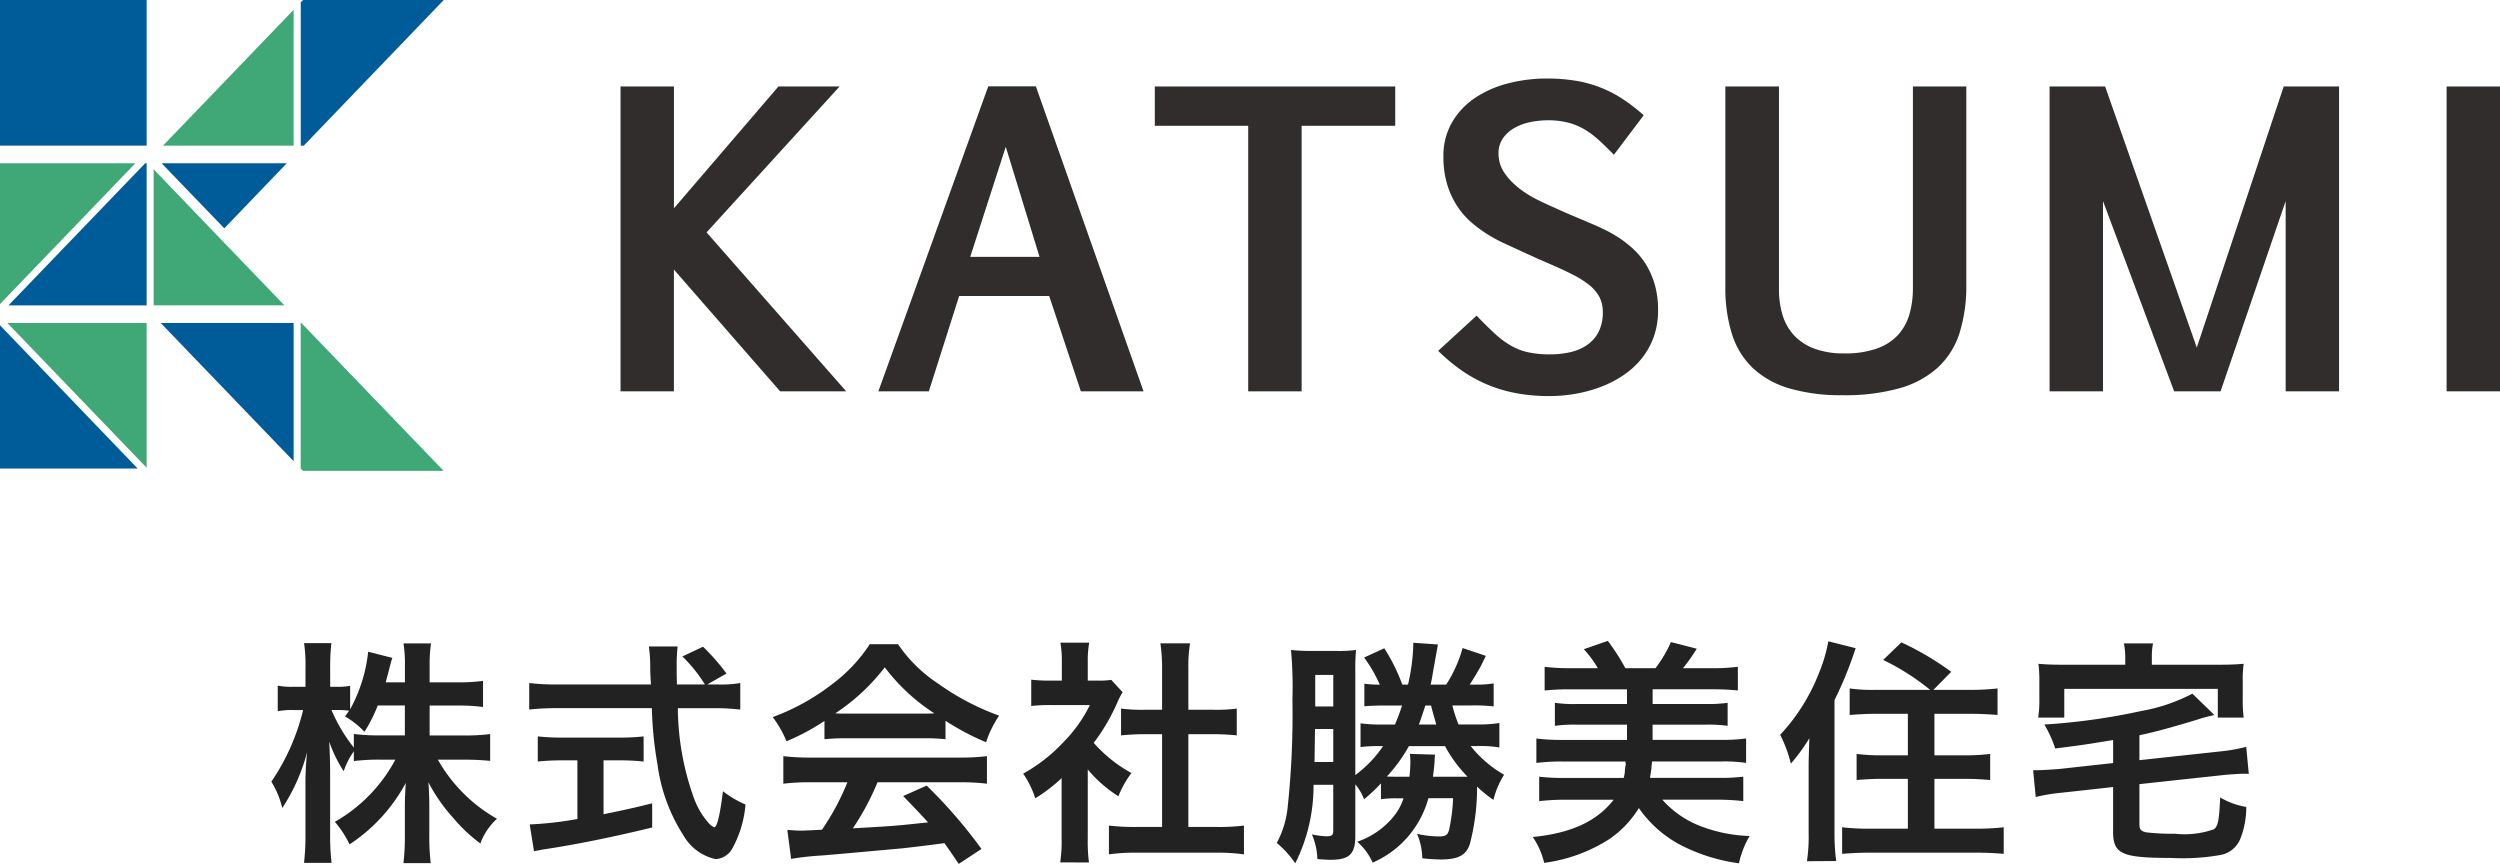
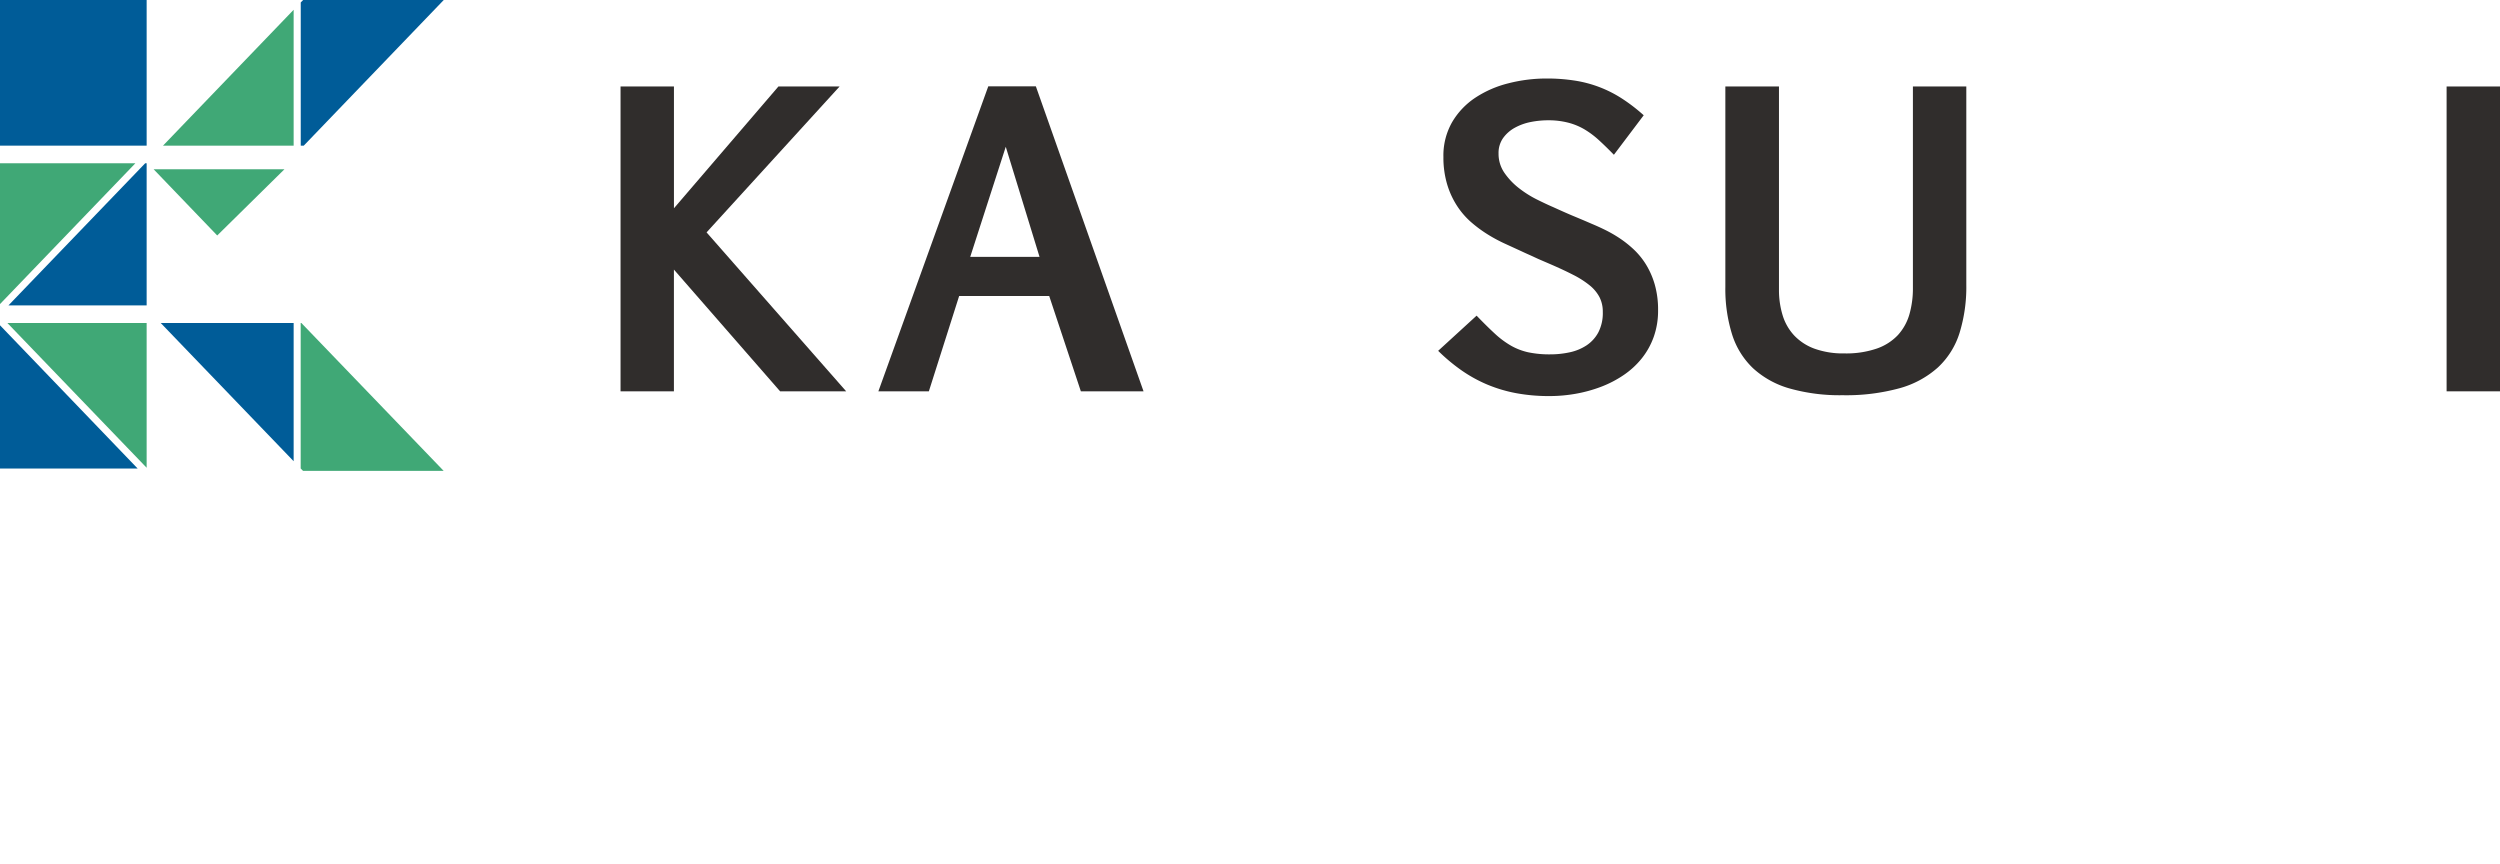
<svg xmlns="http://www.w3.org/2000/svg" width="147.567" height="50.987" viewBox="0 0 147.567 50.987">
  <defs>
    <clipPath id="a">
      <rect width="147.568" height="27.795" fill="none" />
    </clipPath>
  </defs>
  <g transform="translate(-2905.553 -4442.583)">
-     <path d="M2961.3,4492.352c-1.163.153-2,.252-2.522.309-1.386.125-4.159.377-4.721.419a16.63,16.63,0,0,0-1.807.2l-.224-1.71c.379.028.617.043.813.043.1,0,.518-.015,1.233-.055a14.567,14.567,0,0,0,1.5-2.8h-2.129a12.963,12.963,0,0,0-1.652.084v-1.625a13.715,13.715,0,0,0,1.652.083h8.726a13.191,13.191,0,0,0,1.64-.083v1.625a12.925,12.925,0,0,0-1.64-.084h-4.818a15.273,15.273,0,0,1-1.457,2.718c2.479-.141,2.479-.141,4.44-.351-.449-.49-.686-.742-1.47-1.554l1.387-.617a28.723,28.723,0,0,1,3.236,3.74l-1.345.883C2961.679,4492.884,2961.538,4492.688,2961.3,4492.352Zm43.3.028a6.966,6.966,0,0,1-2.311-2.1,6.058,6.058,0,0,1-1.723,1.821,9.406,9.406,0,0,1-3.866,1.414,4.566,4.566,0,0,0-.672-1.527c2.254-.225,3.768-.91,4.776-2.2h-2.788a13.679,13.679,0,0,0-1.61.083v-1.442a11.651,11.651,0,0,0,1.5.071h3.488a1.774,1.774,0,0,0,.07-.392,2.472,2.472,0,0,1,.042-.351.048.048,0,0,0,.015-.042l-.028-.168a.014.014,0,0,0,.013-.015h-3.781a11.974,11.974,0,0,0-1.485.084v-1.442a11.358,11.358,0,0,0,1.485.083h3.865v-.9h-3.011a8.1,8.1,0,0,0-1.246.07v-1.359a7.54,7.54,0,0,0,1.246.071h3.011v-.868h-3.362a14.061,14.061,0,0,0-1.5.07v-1.4a11.6,11.6,0,0,0,1.5.083h1.64a6.237,6.237,0,0,0-.827-1.121l1.416-.491a12.8,12.8,0,0,1,1.036,1.612h1.778a7.589,7.589,0,0,0,.911-1.541l1.526.392a11.289,11.289,0,0,1-.812,1.148h1.737a10.842,10.842,0,0,0,1.5-.083v1.4a14.215,14.215,0,0,0-1.5-.07h-3.53v.868h3.166a7.833,7.833,0,0,0,1.261-.071v1.359a8.186,8.186,0,0,0-1.261-.07H3003.1v.9h4.02a10.842,10.842,0,0,0,1.5-.083v1.442a8.726,8.726,0,0,0-1.5-.084h-4.047a3.986,3.986,0,0,0-.043.42q0,.021-.083.547h4.006a11.139,11.139,0,0,0,1.5-.071v1.442a13.7,13.7,0,0,0-1.612-.083h-3.166a5.758,5.758,0,0,0,2.242,1.555,8.814,8.814,0,0,0,2.913.589,5.118,5.118,0,0,0-.629,1.61A10.543,10.543,0,0,1,3004.6,4492.38Zm-23.683-.042a5.629,5.629,0,0,0,.63-1.989,51.539,51.539,0,0,0,.294-6.471,24.515,24.515,0,0,0-.084-2.929,11.273,11.273,0,0,0,1.274.057h1.374a8.156,8.156,0,0,0,1.19-.057,12.13,12.13,0,0,0-.042,1.219v6.163a7.007,7.007,0,0,0,1.64-1.708h-.239a8.274,8.274,0,0,0-1.093.056v-1.4a8.545,8.545,0,0,0,1.262.07h.769c.168-.393.253-.617.421-1.121h-.98c-.617,0-.841.014-1.247.042v-1.331a6.05,6.05,0,0,0,.91.056,8.054,8.054,0,0,0-.924-1.6l1.19-.546a10.815,10.815,0,0,1,1.065,2.143h.337a11.664,11.664,0,0,0,.308-2.269v-.2l1.457.1c-.015.1-.1.561-.253,1.416-.1.574-.112.686-.182.952h.925a7.865,7.865,0,0,0,.967-2.157l1.372.462c-.056.113-.056.113-.266.547-.1.2-.562.98-.687,1.148h.266a6.032,6.032,0,0,0,1.148-.07v1.359a10.4,10.4,0,0,0-1.316-.057h-1.121a7.691,7.691,0,0,0,.364,1.121h1.037a7.657,7.657,0,0,0,1.373-.084v1.442a7.089,7.089,0,0,0-1.317-.083h-.378a6.9,6.9,0,0,0,1.975,1.695,4.906,4.906,0,0,0-.63,1.485,7.633,7.633,0,0,1-.966-.785,13.11,13.11,0,0,1-.42,3.362c-.211.687-.687.938-1.71.938a9.909,9.909,0,0,1-1.106-.07,3.746,3.746,0,0,0-.308-1.442,6.037,6.037,0,0,0,1.316.153c.364,0,.49-.083.574-.378a10.589,10.589,0,0,0,.238-1.877h-1.456a5.883,5.883,0,0,1-1.149,2.2,5.8,5.8,0,0,1-2.143,1.6,3.522,3.522,0,0,0-.911-1.232,4.733,4.733,0,0,0,2.074-1.4,3.294,3.294,0,0,0,.659-1.163h-.379a5.708,5.708,0,0,0-.952.056v-.938a10.12,10.12,0,0,1-.995.938,3.228,3.228,0,0,0-.519-.882v3.04c0,1.079-.35,1.414-1.457,1.414-.21,0-.448-.014-.784-.042a3.9,3.9,0,0,0-.323-1.456,5.034,5.034,0,0,0,.827.111c.364,0,.434-.056.434-.364v-2.675h-1.163a10.214,10.214,0,0,1-1.079,4.636A5.758,5.758,0,0,0,2980.916,4492.338Zm9.344-5.211a2.562,2.562,0,0,0-.028.323c0,.183-.056.7-.1.98h2.045a7.928,7.928,0,0,1-1.331-1.807h-2.129a9.31,9.31,0,0,1-1.3,1.793c.126.014.421.014.673.014h.657c.028-.223.055-.644.055-.9,0-.153-.012-.28-.027-.448Zm-7.116.436h1.106v-1.948h-1.078Zm6.163-2.214h1.023c-.07-.251-.2-.687-.309-1.121h-.335C2989.5,4484.788,2989.461,4484.928,2989.306,4485.349Zm-6.121-1.064h1.065v-1.863h-1.065Zm-53.82,9.245a13.345,13.345,0,0,0,.084-1.625v-1.668c0-.391.014-.9.055-1.442a10,10,0,0,1-3.319,3.628,6.183,6.183,0,0,0-.869-1.33,9.2,9.2,0,0,0,3.572-3.671h-.924a12.016,12.016,0,0,0-1.527.084v-.574a4.374,4.374,0,0,0-.6,1.176,8.162,8.162,0,0,1-.854-1.751c.027.462.055,1.232.055,1.85v3.585a13.794,13.794,0,0,0,.085,1.723h-1.626a14.131,14.131,0,0,0,.084-1.723v-3.011a16.259,16.259,0,0,1,.1-1.807,11.15,11.15,0,0,1-1.469,3.306,5.151,5.151,0,0,0-.645-1.555,12.85,12.85,0,0,0,1.876-4.23h-.56a4.283,4.283,0,0,0-.938.07v-1.513a4,4,0,0,0,.938.07h.7v-1.135a8.571,8.571,0,0,0-.084-1.443h1.612a12.16,12.16,0,0,0-.07,1.443v1.135h.421a3.726,3.726,0,0,0,.757-.057v1.387a9.054,9.054,0,0,0,1.064-3.4l1.428.364c-.055.153-.1.308-.21.755-.083.323-.112.421-.183.687h1.135v-.968a8.286,8.286,0,0,0-.084-1.33h1.625a8.18,8.18,0,0,0-.083,1.33v.968h1.652a10.185,10.185,0,0,0,1.5-.085v1.542a10.727,10.727,0,0,0-1.5-.085h-1.652v1.765h2.073a11.3,11.3,0,0,0,1.5-.083v1.582c-.462-.042-.91-.07-1.513-.07H2931.4a9.17,9.17,0,0,0,3.488,3.488,3.653,3.653,0,0,0-.98,1.457,9.037,9.037,0,0,1-1.57-1.471,10,10,0,0,1-1.5-2.144c.042.476.056.981.056,1.387v1.765a12.983,12.983,0,0,0,.083,1.625Zm-2.928-6.823v-.8a11.467,11.467,0,0,0,1.527.083h1.485v-1.765h-1.6a9.052,9.052,0,0,1-.784,1.555,5.159,5.159,0,0,0-1.149-.911,3.982,3.982,0,0,0,.238-.336,5.125,5.125,0,0,0-.687-.042h-.35A9.455,9.455,0,0,0,2926.437,4486.707Zm41.694,6.78a8.372,8.372,0,0,0,.083-1.456v-3.517a9.344,9.344,0,0,1-1.555,1.19,5.469,5.469,0,0,0-.713-1.456,9.679,9.679,0,0,0,2.408-1.891,8.292,8.292,0,0,0,1.528-2.157H2967.6a9.685,9.685,0,0,0-1.176.056V4482.7a8.367,8.367,0,0,0,1.106.057h.7v-1.176a6.392,6.392,0,0,0-.084-1.065h1.7a5.908,5.908,0,0,0-.086,1.092v1.149h.575a4.907,4.907,0,0,0,.812-.043l.673.729a3.926,3.926,0,0,0-.308.589,11.6,11.6,0,0,1-1.4,2.4,8.244,8.244,0,0,0,2.226,1.78,5.932,5.932,0,0,0-.77,1.372,7.7,7.7,0,0,1-1.808-1.583v4.062a9.86,9.86,0,0,0,.071,1.429Zm44.078-.07a9.663,9.663,0,0,0,.1-1.639v-4.021c0-.364.014-.644.042-1.6a10.2,10.2,0,0,1-1.093,1.5,7.51,7.51,0,0,0-.63-1.7,11.4,11.4,0,0,0,2.312-3.7,8.919,8.919,0,0,0,.531-1.821l1.612.407a22.5,22.5,0,0,1-1.247,3.067v7.872a11.966,11.966,0,0,0,.1,1.625Zm-66.291-1.484a10.19,10.19,0,0,1-1.555-4.217,22.08,22.08,0,0,1-.335-3.333h-5.6a14.561,14.561,0,0,0-1.639.083V4482.9a12.748,12.748,0,0,0,1.639.084h5.547c-.043-.729-.043-.729-.043-1.149a8.113,8.113,0,0,0-.083-1.092h1.7a9.653,9.653,0,0,0-.056,1.135c0,.238,0,.644.015,1.106h1.652a8.608,8.608,0,0,0-1.331-1.653l1.219-.574a12.35,12.35,0,0,1,1.386,1.582l-1.133.645h.587a6.778,6.778,0,0,0,1.359-.084v1.569a12.2,12.2,0,0,0-1.639-.083h-2.046a15.985,15.985,0,0,0,.981,5.393,4.543,4.543,0,0,0,.84,1.386,1.013,1.013,0,0,0,.323.252c.168,0,.336-.672.518-2.129a6.276,6.276,0,0,0,1.331.784,6.455,6.455,0,0,1-.8,2.634,1.2,1.2,0,0,1-.966.587A2.9,2.9,0,0,1,2945.918,4491.933Zm84.363-.294v-2.6l-3.04.336a10.819,10.819,0,0,0-1.527.251l-.154-1.582h.281c.28,0,.882-.043,1.261-.071l3.18-.35v-1.359c-1.71.281-1.71.281-3.418.5a6.875,6.875,0,0,0-.644-1.414,37.728,37.728,0,0,0,5.728-.8,10.362,10.362,0,0,0,3.012-1.023l1.3,1.261a9.982,9.982,0,0,0-1.078.294c-1.626.491-2.41.7-3.348.9v1.471l4.791-.518a10.093,10.093,0,0,0,1.513-.268l.153,1.6a1.837,1.837,0,0,0-.251-.014c-.253,0-.911.042-1.289.083l-4.917.532v2.326c0,.351.07.435.393.519a13.526,13.526,0,0,0,1.708.083,5.185,5.185,0,0,0,2.3-.266c.239-.182.309-.532.364-1.876a4.522,4.522,0,0,0,1.542.561,5.021,5.021,0,0,1-.323,1.807,1.57,1.57,0,0,1-1.247,1.036,12.812,12.812,0,0,1-2.843.168C3030.77,4493.22,3030.28,4493,3030.28,4491.638Zm-52.9,1.274h-4.791a11.26,11.26,0,0,0-1.583.1v-1.7a12.609,12.609,0,0,0,1.612.083h1.526v-5.476h-1.05c-.476,0-.925.028-1.373.07v-1.583a9.342,9.342,0,0,0,1.373.071h1.05v-2.465a9.779,9.779,0,0,0-.1-1.457h1.751a8.27,8.27,0,0,0-.1,1.457v2.465h1.485a9,9,0,0,0,1.372-.071v1.583c-.448-.042-.883-.07-1.372-.07h-1.485v5.476h1.682a11.923,11.923,0,0,0,1.6-.083v1.7A11.468,11.468,0,0,0,2977.376,4492.913Zm44.763,0h-6.191c-.687,0-1.149.028-1.667.07v-1.569a13.362,13.362,0,0,0,1.612.084h2.268v-2.942h-1.484c-.589,0-1.079.028-1.541.07v-1.541a11.948,11.948,0,0,0,1.541.083h1.484v-2.451h-1.835c-.589,0-1.106.028-1.6.07v-1.568a9.568,9.568,0,0,0,1.583.083h3.166a13.965,13.965,0,0,0-2.773-1.765l1.078-1.037a17.315,17.315,0,0,1,2.941,1.737l-1.05,1.065h2.115a13.535,13.535,0,0,0,1.668-.083v1.568c-.49-.042-1.023-.07-1.625-.07h-2.1v2.451h1.737a12.324,12.324,0,0,0,1.554-.083v1.541c-.448-.042-.952-.07-1.541-.07h-1.75v2.942h2.424a14.172,14.172,0,0,0,1.666-.084v1.569C3023.317,4492.94,3022.84,4492.913,3022.139,4492.913Zm-85.326-1.667a20.064,20.064,0,0,0,2.815-.321v-3.461h-.925a13.6,13.6,0,0,0-1.414.07v-1.484a12.443,12.443,0,0,0,1.444.07h3.389a11.909,11.909,0,0,0,1.415-.07v1.484a13.554,13.554,0,0,0-1.4-.07h-.966v3.18c.98-.2,1.527-.309,2.871-.644v1.428c-2.367.575-4.581,1.023-6.457,1.3-.126.027-.281.055-.519.1Zm24.543-6.121v1.093a10.635,10.635,0,0,0-1.261-.057h-4.678a11.21,11.21,0,0,0-1.206.057v-1.08a13.1,13.1,0,0,1-2.241,1.2,6.484,6.484,0,0,0-.813-1.428,13.054,13.054,0,0,0,3.516-1.948,9.224,9.224,0,0,0,2.213-2.354h1.668a8.486,8.486,0,0,0,2.367,2.326,14.821,14.821,0,0,0,3.6,1.891,6.217,6.217,0,0,0-.77,1.57A14.923,14.923,0,0,1,2961.356,4485.125Zm-6.5-.435c.239.014.323.014.575.014h4.65c.225,0,.351,0,.617-.014a11.408,11.408,0,0,1-2.927-2.718A11.955,11.955,0,0,1,2954.856,4484.69Zm81.6.251v-1.695h-9.062v1.695h-1.542a6.163,6.163,0,0,0,.07-1.091V4482.8a7.2,7.2,0,0,0-.056-1.036c.449.042.841.056,1.542.056h3.585v-.449a3.873,3.873,0,0,0-.083-.812h1.723a3.871,3.871,0,0,0-.07.812v.449h3.866c.714,0,1.078-.015,1.555-.056a6.5,6.5,0,0,0-.056,1.036v1.064a8.088,8.088,0,0,0,.056,1.078Z" fill="#222" />
    <g transform="translate(2905.553 4442.583)">
      <path d="M36.629,23.1V5.105h3.152v7.189l6.167-7.189h3.611l-7.852,8.612L49.949,23.1h-3.9l-6.27-7.188V23.1Z" fill="#302d2c" />
      <path d="M58.335,5.094h2.808L67.5,23.1H63.8l-1.868-5.627H56.615L54.827,23.1h-2.98ZM57.269,15.164h4.092l-1.994-6.5Z" fill="#302d2c" />
-       <path d="M82.356,7.425H76.831V23.1H73.678V7.425H68.165V5.105H82.356Z" fill="#302d2c" />
      <g clip-path="url(#a)">
        <path d="M87.159,18.632q.608.632,1.083,1.068a5.248,5.248,0,0,0,.951.706,3.651,3.651,0,0,0,1.02.39,6.1,6.1,0,0,0,1.3.121,5.369,5.369,0,0,0,1.14-.121,2.9,2.9,0,0,0,.992-.408,2.123,2.123,0,0,0,.7-.769,2.492,2.492,0,0,0,.263-1.206,1.884,1.884,0,0,0-.195-.873,2.258,2.258,0,0,0-.585-.7,5.374,5.374,0,0,0-.974-.62q-.584-.3-1.353-.632l-.481-.207q-.218-.092-.413-.184t-.39-.178q-.195-.086-.413-.189l-.963-.442a9.2,9.2,0,0,1-1.026-.551,7.62,7.62,0,0,1-.986-.729A4.628,4.628,0,0,1,86,12.144a4.917,4.917,0,0,1-.579-1.263A5.535,5.535,0,0,1,85.2,9.262a3.966,3.966,0,0,1,.516-2.055,4.4,4.4,0,0,1,1.37-1.441,6.323,6.323,0,0,1,1.954-.85A9.085,9.085,0,0,1,91.3,4.634a10.579,10.579,0,0,1,1.639.121,7.1,7.1,0,0,1,2.8,1.062,10.306,10.306,0,0,1,1.284.987L95.263,9.136q-.458-.471-.871-.85a5.261,5.261,0,0,0-.854-.643,3.708,3.708,0,0,0-.963-.4A4.656,4.656,0,0,0,91.389,7.1a5.259,5.259,0,0,0-1.026.1,3.231,3.231,0,0,0-.946.339,2.094,2.094,0,0,0-.693.609,1.518,1.518,0,0,0-.269.913,1.973,1.973,0,0,0,.355,1.154,4.082,4.082,0,0,0,.86.9,6.286,6.286,0,0,0,1.06.666q.556.276.957.448.355.161.6.27t.487.212q.241.1.522.218t.7.3q.332.138.745.339a7.774,7.774,0,0,1,.842.482,6.315,6.315,0,0,1,.843.666,4.406,4.406,0,0,1,.734.9,4.787,4.787,0,0,1,.516,1.183,5.41,5.41,0,0,1,.195,1.516,4.591,4.591,0,0,1-.258,1.573,4.4,4.4,0,0,1-.711,1.274,4.873,4.873,0,0,1-1.072.982,6.432,6.432,0,0,1-1.33.689,8.236,8.236,0,0,1-1.484.408,8.841,8.841,0,0,1-1.553.138,10.569,10.569,0,0,1-1.972-.172A8.421,8.421,0,0,1,87.79,22.7a8.263,8.263,0,0,1-1.519-.838,10.672,10.672,0,0,1-1.381-1.154Z" fill="#302d2c" />
        <path d="M105.007,5.105V17.094a5.066,5.066,0,0,0,.218,1.522,3.044,3.044,0,0,0,.688,1.194,3.131,3.131,0,0,0,1.2.775,4.987,4.987,0,0,0,1.754.276,5.572,5.572,0,0,0,1.914-.287,3.1,3.1,0,0,0,1.25-.8,3.068,3.068,0,0,0,.676-1.223,5.533,5.533,0,0,0,.206-1.556V5.105h3.152V16.818a9.189,9.189,0,0,1-.4,2.836,4.7,4.7,0,0,1-1.273,2.032,5.617,5.617,0,0,1-2.264,1.229,11.922,11.922,0,0,1-3.37.413,10.868,10.868,0,0,1-3.129-.4,5.342,5.342,0,0,1-2.149-1.189,4.7,4.7,0,0,1-1.238-1.992,8.988,8.988,0,0,1-.4-2.808V5.105Z" fill="#302d2c" />
-         <path d="M131.073,23.1h-2.74l-4.2-11.231V23.1h-3.152V5.105h3.278l5.41,15.411L134.8,5.105h3.267V23.1h-3.152V11.869Z" fill="#302d2c" />
        <rect width="3.152" height="17.994" transform="translate(144.415 5.105)" fill="#302d2c" />
        <rect width="8.656" height="8.597" fill="#005c98" />
        <path d="M0,9.637v8.312L7.991,9.637Z" fill="#40a876" />
        <path d="M8.57,9.637.5,18.025H8.656V9.637Z" fill="#005c98" />
        <path d="M0,27.658H8.127L0,19.2Z" fill="#005c98" />
        <path d="M8.656,27.61V19.066H.436Z" fill="#40a876" />
        <path d="M17.927,8.6,26.193,0h-8.3l-.141.144V8.6Z" fill="#005c98" />
        <path d="M17.333,8.6V.577L9.619,8.6Z" fill="#40a876" />
-         <path d="M16.928,9.637H9.54l3.7,3.841Z" fill="#005c98" />
        <path d="M9.487,19.066l7.846,8.158V19.066Z" fill="#005c98" />
        <path d="M17.748,19.066v8.587l.141.142h8.3l-8.4-8.729Z" fill="#40a876" />
-         <path d="M12.822,13.9,9.07,9.993v8.031h7.718Z" fill="#40a876" />
+         <path d="M12.822,13.9,9.07,9.993h7.718Z" fill="#40a876" />
      </g>
    </g>
  </g>
</svg>